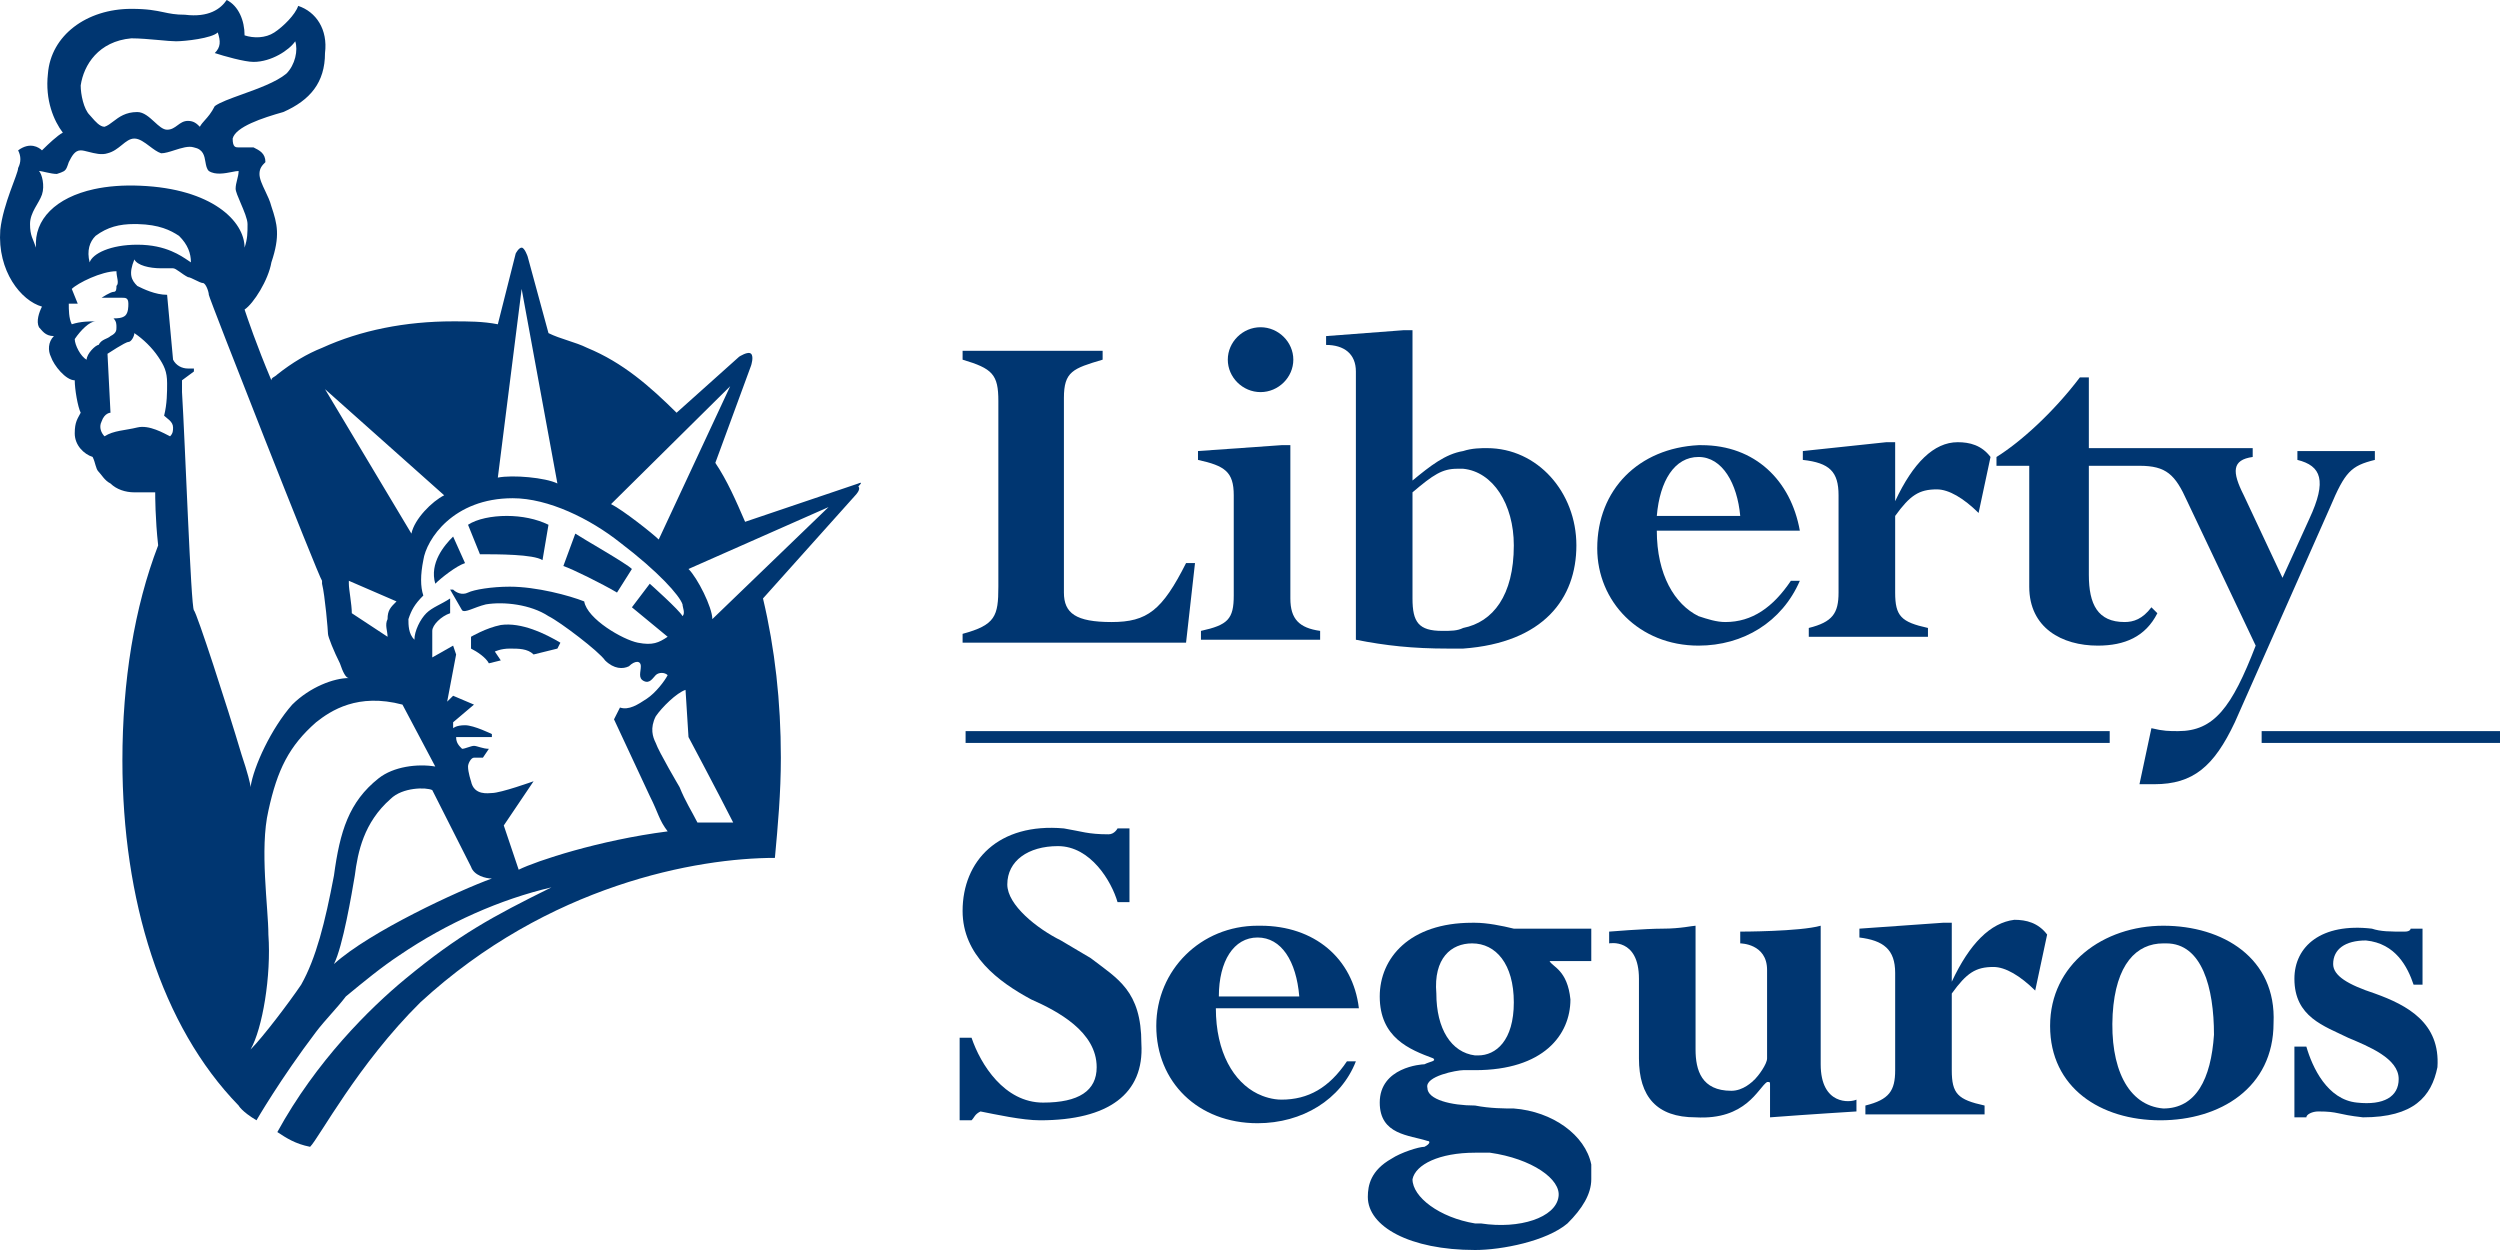
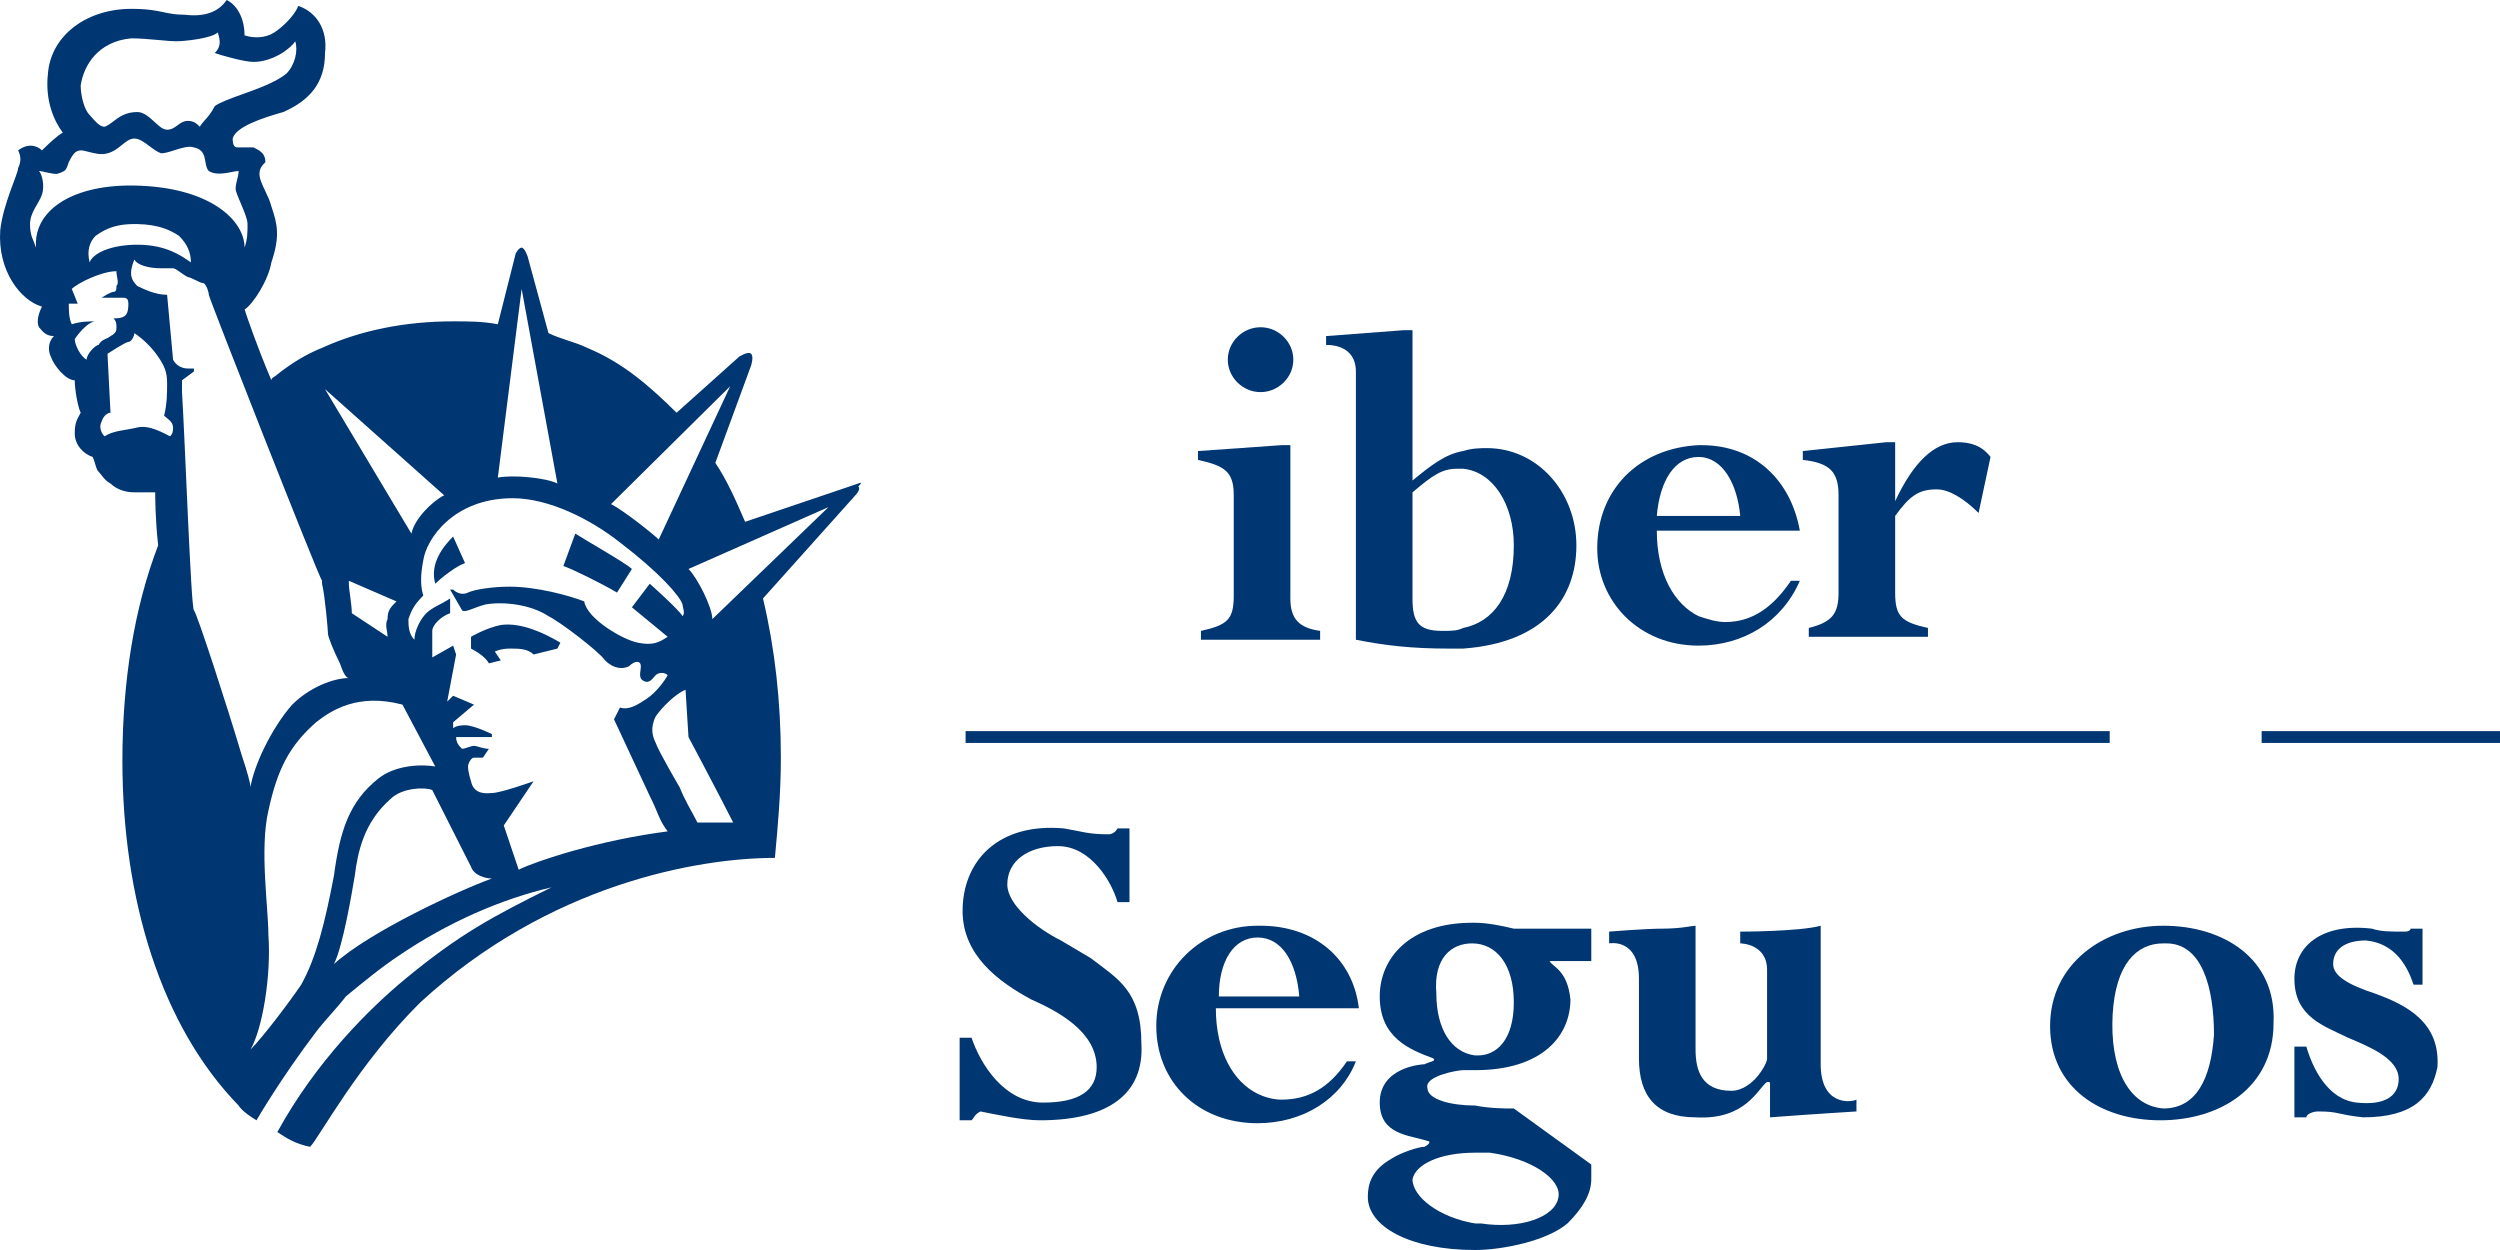
<svg xmlns="http://www.w3.org/2000/svg" width="76" height="38" viewBox="0 0 76 38" fill="none">
  <path fill-rule="evenodd" clip-rule="evenodd" d="M26.093 14.698L22.651 15.863C22.38 15.236 22.108 14.608 21.746 14.071L22.833 11.113C22.833 11.113 22.923 10.844 22.833 10.755C22.742 10.665 22.47 10.844 22.47 10.844L20.568 12.547C19.753 11.741 18.938 11.024 17.851 10.575C17.489 10.396 17.036 10.307 16.674 10.127L16.04 7.797C16.04 7.797 15.949 7.528 15.858 7.528C15.768 7.528 15.677 7.708 15.677 7.708L15.134 9.858C14.681 9.769 14.228 9.769 13.775 9.769C12.326 9.769 10.967 10.038 9.79 10.575C9.337 10.755 8.884 11.024 8.431 11.382C8.341 11.472 8.25 11.472 8.25 11.561C7.797 10.486 7.525 9.679 7.435 9.41C7.707 9.231 8.159 8.514 8.25 7.976C8.522 7.17 8.431 6.811 8.25 6.274C8.21 6.115 8.135 5.957 8.063 5.806C7.972 5.616 7.888 5.438 7.888 5.288C7.888 5.108 7.978 5.019 8.069 4.929C8.069 4.66 7.888 4.571 7.707 4.481H7.254C7.163 4.481 7.073 4.481 7.073 4.212C7.163 3.854 7.978 3.585 8.612 3.406C9.427 3.047 9.88 2.509 9.88 1.613C9.971 0.896 9.609 0.358 9.065 0.179C8.975 0.448 8.612 0.807 8.341 0.986C8.069 1.165 7.707 1.165 7.435 1.075C7.435 0.627 7.254 0.179 6.891 0C6.71 0.269 6.348 0.538 5.623 0.448C5.335 0.448 5.158 0.411 4.967 0.37C4.738 0.322 4.486 0.269 3.993 0.269C2.634 0.269 1.547 1.075 1.457 2.241C1.366 3.047 1.638 3.675 1.91 4.033C1.751 4.111 1.454 4.396 1.322 4.526L1.276 4.571C1.185 4.481 0.913 4.302 0.551 4.571C0.642 4.75 0.642 4.929 0.551 5.108C0.551 5.288 0.098 6.184 0.008 6.991C-0.083 8.245 0.642 9.142 1.276 9.321C1.185 9.5 1.095 9.769 1.185 9.948C1.276 10.038 1.366 10.217 1.638 10.217C1.457 10.396 1.457 10.665 1.547 10.844C1.638 11.113 2 11.561 2.272 11.561C2.272 11.83 2.363 12.368 2.453 12.547C2.363 12.726 2.272 12.816 2.272 13.175C2.272 13.533 2.544 13.802 2.816 13.892C2.906 14.071 2.906 14.25 2.997 14.34C3.087 14.429 3.178 14.608 3.359 14.698C3.54 14.877 3.812 14.967 4.084 14.967H4.718C4.718 15.057 4.718 15.774 4.808 16.58C4.084 18.462 3.721 20.703 3.721 23.123C3.721 27.335 4.899 31.189 7.254 33.608C7.254 33.608 7.344 33.788 7.797 34.057C7.797 34.057 8.522 32.802 9.609 31.368C9.88 31.009 10.243 30.651 10.514 30.292C11.058 29.844 11.601 29.396 12.145 29.038C13.594 28.052 15.224 27.335 16.764 26.976C14.953 27.873 13.956 28.41 12.326 29.755C11.239 30.651 9.609 32.264 8.431 34.415C8.703 34.594 8.975 34.774 9.427 34.863C9.699 34.594 10.877 32.354 12.779 30.472C16.674 26.887 21.202 26.08 23.557 26.08C23.648 25.094 23.738 24.108 23.738 23.033C23.738 21.33 23.557 19.717 23.195 18.193L26.003 15.057C26.003 15.057 26.184 14.877 26.093 14.788C26.274 14.608 26.093 14.698 26.093 14.698ZM20.025 16.401L22.198 11.741L18.576 15.325C18.938 15.505 19.844 16.222 20.025 16.401ZM16.945 14.698L15.858 8.783L15.134 14.519C15.587 14.429 16.583 14.519 16.945 14.698ZM12.507 16.222C12.598 15.774 13.141 15.236 13.503 15.057L9.88 11.83L12.507 16.222ZM10.695 18.642L11.782 19.358C11.782 19.179 11.692 19 11.782 18.821C11.782 18.552 11.873 18.462 12.054 18.283L10.605 17.656V17.745C10.605 17.924 10.695 18.373 10.695 18.642ZM6.62 0.986C6.439 1.165 5.623 1.255 5.352 1.255C5.233 1.255 5.045 1.238 4.834 1.218C4.561 1.194 4.248 1.165 3.993 1.165C2.997 1.255 2.544 1.972 2.453 2.599C2.453 2.868 2.544 3.316 2.725 3.495C2.744 3.515 2.768 3.542 2.795 3.574C2.894 3.688 3.036 3.854 3.178 3.854C3.272 3.823 3.356 3.759 3.447 3.689C3.619 3.558 3.82 3.406 4.174 3.406C4.368 3.406 4.536 3.56 4.693 3.703C4.828 3.828 4.954 3.943 5.08 3.943C5.216 3.943 5.306 3.876 5.397 3.809C5.487 3.742 5.578 3.675 5.714 3.675C5.895 3.675 5.986 3.764 6.076 3.854C6.114 3.78 6.167 3.721 6.229 3.652C6.317 3.554 6.423 3.436 6.529 3.226C6.683 3.112 7.001 2.998 7.358 2.869C7.839 2.696 8.391 2.498 8.703 2.241C8.975 1.972 9.065 1.524 8.975 1.255C8.793 1.524 8.25 1.882 7.707 1.882C7.435 1.882 6.801 1.703 6.529 1.613C6.71 1.434 6.71 1.255 6.62 0.986ZM1.095 7.528C1.004 7.259 0.913 7.17 0.913 6.811C0.913 6.453 1.185 6.184 1.276 5.915C1.366 5.646 1.276 5.288 1.185 5.198C1.276 5.198 1.547 5.288 1.729 5.288C1.929 5.222 1.981 5.204 2.031 5.093C2.049 5.053 2.067 5 2.091 4.929C2.182 4.75 2.272 4.571 2.453 4.571C2.517 4.571 2.603 4.593 2.699 4.618C2.877 4.663 3.092 4.719 3.268 4.66C3.446 4.616 3.58 4.508 3.703 4.409C3.83 4.305 3.945 4.212 4.084 4.212C4.239 4.212 4.394 4.329 4.549 4.446C4.666 4.534 4.782 4.622 4.899 4.66C5.011 4.66 5.154 4.615 5.302 4.567C5.513 4.5 5.735 4.428 5.895 4.481C6.18 4.538 6.214 4.736 6.245 4.921C6.264 5.029 6.281 5.132 6.348 5.198C6.543 5.327 6.833 5.271 7.047 5.229C7.131 5.212 7.203 5.198 7.254 5.198C7.254 5.288 7.231 5.377 7.208 5.467C7.186 5.557 7.163 5.646 7.163 5.736C7.163 5.816 7.236 5.988 7.317 6.176C7.416 6.407 7.525 6.663 7.525 6.811C7.525 7.08 7.525 7.259 7.435 7.528C7.435 6.722 6.439 5.736 4.265 5.646C3.741 5.623 3.268 5.661 2.856 5.751C1.7 6.005 1.028 6.669 1.095 7.528ZM4.174 7.439C3.359 7.439 2.816 7.708 2.725 7.976C2.634 7.618 2.725 7.349 2.906 7.17C3.268 6.901 3.631 6.811 4.084 6.811C4.118 6.811 4.151 6.812 4.184 6.812C4.842 6.828 5.183 6.999 5.442 7.17C5.714 7.439 5.804 7.708 5.804 7.976C5.783 7.962 5.761 7.947 5.737 7.931C5.607 7.843 5.439 7.729 5.211 7.634C4.953 7.525 4.618 7.439 4.174 7.439ZM2.272 10.307C2.272 10.486 2.453 10.844 2.634 10.934C2.634 10.755 2.906 10.486 2.997 10.486C3.087 10.307 3.268 10.307 3.359 10.217C3.54 10.127 3.54 10.038 3.54 9.948C3.54 9.858 3.54 9.769 3.45 9.679C3.54 9.679 3.721 9.679 3.812 9.59C3.902 9.5 3.902 9.321 3.902 9.231C3.902 9.052 3.812 9.052 3.721 9.052H3.087C3.087 9.052 3.359 8.873 3.45 8.873C3.54 8.873 3.54 8.783 3.54 8.693C3.631 8.604 3.54 8.425 3.54 8.245C3.087 8.245 2.363 8.604 2.182 8.783L2.363 9.231H2.091C2.091 9.41 2.091 9.679 2.182 9.858C2.453 9.769 2.725 9.769 2.906 9.769C2.725 9.769 2.453 10.038 2.272 10.307ZM4.174 12.995C4.536 12.906 4.989 13.175 5.17 13.264C5.261 13.175 5.261 13.085 5.261 12.995C5.261 12.816 5.08 12.726 4.989 12.637C5.08 12.278 5.08 11.92 5.08 11.651C5.08 11.293 4.989 11.113 4.808 10.844C4.627 10.575 4.355 10.307 4.084 10.127C4.084 10.217 3.993 10.396 3.902 10.396C3.812 10.396 3.268 10.755 3.268 10.755L3.359 12.547C3.359 12.547 3.178 12.547 3.087 12.816C2.997 12.995 3.087 13.175 3.178 13.264C3.45 13.085 3.812 13.085 4.174 12.995ZM7.344 22.943C7.525 23.481 7.616 23.84 7.616 23.929C7.707 23.302 8.25 22.137 8.884 21.42C9.427 20.882 10.152 20.613 10.605 20.613C10.514 20.613 10.424 20.434 10.333 20.165C10.152 19.807 9.971 19.358 9.971 19.269C9.971 19.179 9.88 18.104 9.79 17.745V17.656C9.699 17.566 6.348 9.052 6.348 8.962C6.348 8.873 6.257 8.604 6.167 8.604C6.076 8.604 5.804 8.425 5.714 8.425C5.533 8.335 5.352 8.156 5.261 8.156H4.899C4.536 8.156 4.174 8.066 4.084 7.887C3.902 8.335 3.993 8.514 4.174 8.693C4.355 8.783 4.718 8.962 5.08 8.962L5.261 10.934C5.352 11.113 5.533 11.203 5.714 11.203H5.895V11.293L5.533 11.561V11.92C5.623 13.354 5.804 18.462 5.895 18.552C5.986 18.642 6.891 21.42 7.344 22.943ZM7.616 31.906C7.978 31.547 8.793 30.472 9.156 29.934C9.609 29.127 9.88 28.052 10.152 26.618C10.333 25.274 10.605 24.377 11.511 23.66C11.964 23.302 12.688 23.212 13.232 23.302L12.235 21.42C10.877 21.061 10.062 21.599 9.609 21.957C8.793 22.674 8.431 23.392 8.159 24.646C7.888 25.811 8.159 27.604 8.159 28.41C8.25 29.665 7.978 31.278 7.616 31.906ZM10.786 26.618C10.695 27.156 10.424 28.769 10.152 29.307C11.239 28.321 13.956 27.066 14.953 26.707C14.771 26.707 14.409 26.618 14.319 26.349L13.141 24.019C12.96 23.929 12.235 23.929 11.873 24.288C11.058 25.005 10.877 25.901 10.786 26.618ZM15.315 25.094L15.768 26.439C16.311 26.17 18.213 25.542 20.297 25.274C20.025 24.915 20.025 24.736 19.753 24.198L18.666 21.868L18.847 21.509C19.119 21.599 19.391 21.42 19.662 21.241C19.934 21.061 20.206 20.703 20.297 20.524C20.206 20.434 20.025 20.434 19.934 20.524C19.844 20.613 19.753 20.793 19.572 20.703C19.391 20.613 19.481 20.434 19.481 20.255C19.481 20.076 19.3 20.076 19.119 20.255C18.938 20.344 18.666 20.344 18.394 20.076C18.213 19.807 17.036 18.91 16.674 18.731C16.13 18.373 15.315 18.283 14.771 18.373C14.409 18.462 14.137 18.642 14.047 18.552L13.684 17.924H13.775C13.866 18.014 14.047 18.104 14.228 18.014C14.409 17.924 14.953 17.835 15.496 17.835C16.311 17.835 17.308 18.104 17.76 18.283C17.851 18.821 18.938 19.448 19.391 19.538C19.844 19.627 20.025 19.538 20.297 19.358L19.21 18.462L19.753 17.745C19.753 17.745 20.659 18.552 20.749 18.731C20.84 18.642 20.749 18.462 20.749 18.373C20.659 18.104 20.025 17.387 18.847 16.491C17.942 15.774 16.674 15.146 15.587 15.146C13.775 15.146 12.96 16.401 12.869 17.028C12.779 17.476 12.779 17.835 12.869 18.104C12.598 18.373 12.507 18.552 12.416 18.821C12.416 19 12.416 19.269 12.598 19.448C12.598 19.179 12.779 18.821 12.96 18.642C13.141 18.462 13.413 18.373 13.684 18.193V18.642C13.413 18.731 13.141 19 13.141 19.179V19.986L13.775 19.627L13.866 19.896L13.594 21.33L13.775 21.151L14.409 21.42L13.775 21.957V22.137C13.775 22.137 13.866 22.047 14.137 22.047C14.409 22.047 14.953 22.316 14.953 22.316V22.406H13.866C13.866 22.585 13.956 22.674 14.047 22.764C14.137 22.764 14.319 22.674 14.409 22.674C14.5 22.674 14.681 22.764 14.862 22.764L14.681 23.033H14.409C14.319 23.033 14.228 23.212 14.228 23.302C14.228 23.481 14.319 23.75 14.319 23.75C14.409 24.198 14.862 24.108 14.953 24.108C15.224 24.108 16.221 23.75 16.221 23.75L15.315 25.094ZM20.659 23.929C20.84 24.377 21.021 24.646 21.202 25.005H22.289C21.836 24.108 20.93 22.406 20.93 22.406L20.84 20.972C20.568 21.061 20.115 21.509 19.934 21.778C19.753 22.137 19.844 22.406 19.934 22.585C20.025 22.854 20.659 23.929 20.659 23.929ZM20.93 17.297C21.202 17.566 21.655 18.462 21.655 18.821L25.188 15.415L20.93 17.297Z" fill="#003671" />
-   <path d="M16.492 17.028L16.674 15.953C16.311 15.774 15.858 15.684 15.405 15.684C14.953 15.684 14.5 15.774 14.228 15.953L14.59 16.849C15.134 16.849 16.221 16.849 16.492 17.028Z" fill="#003671" />
  <path d="M13.775 16.311C13.503 16.58 13.05 17.118 13.232 17.745C13.413 17.566 13.866 17.207 14.137 17.118L13.775 16.311Z" fill="#003671" />
  <path d="M19.21 17.297C19.028 17.118 17.76 16.401 17.489 16.222L17.126 17.207C17.398 17.297 18.304 17.745 18.757 18.014L19.21 17.297Z" fill="#003671" />
  <path d="M15.224 19C14.771 19.09 14.319 19.358 14.319 19.358V19.717C14.5 19.807 14.771 19.986 14.862 20.165L15.224 20.076L15.043 19.807C15.043 19.807 15.224 19.717 15.496 19.717C15.768 19.717 16.04 19.717 16.221 19.896L16.945 19.717L17.036 19.538C16.583 19.269 15.858 18.91 15.224 19Z" fill="#003671" />
  <path d="M33.158 29.127L32.252 28.59C31.528 28.231 30.622 27.514 30.622 26.887C30.622 26.17 31.256 25.722 32.162 25.722C33.158 25.722 33.792 26.797 33.973 27.424H34.336V25.184H33.973C33.973 25.184 33.883 25.363 33.702 25.363C33.068 25.363 32.886 25.274 32.343 25.184C30.35 25.005 29.263 26.17 29.263 27.693C29.263 29.038 30.35 29.844 31.347 30.382C32.162 30.741 33.339 31.368 33.339 32.443C33.339 33.16 32.796 33.519 31.709 33.519C30.531 33.519 29.807 32.354 29.535 31.547H29.173V34.057H29.535C29.626 33.967 29.626 33.877 29.807 33.788C30.26 33.877 31.075 34.057 31.618 34.057C33.702 34.057 34.788 33.25 34.698 31.726C34.698 30.113 33.973 29.755 33.158 29.127Z" fill="#003671" />
  <path fill-rule="evenodd" clip-rule="evenodd" d="M41.31 30.651C41.129 29.127 39.951 28.142 38.321 28.142H38.23C36.509 28.142 35.151 29.486 35.151 31.189C35.151 32.892 36.419 34.146 38.23 34.146C39.589 34.146 40.766 33.429 41.219 32.264H40.947C40.404 33.071 39.77 33.429 38.955 33.429C38.683 33.429 38.411 33.34 38.23 33.25C37.506 32.892 36.962 31.995 36.962 30.651H41.31ZM39.498 30.292C39.408 29.217 38.955 28.5 38.23 28.5C37.506 28.5 37.053 29.217 37.053 30.292H39.498Z" fill="#003671" />
-   <path fill-rule="evenodd" clip-rule="evenodd" d="M46.02 33.698C45.748 33.698 45.295 33.698 44.842 33.608C44.118 33.608 43.393 33.429 43.393 33.071C43.303 32.712 44.299 32.533 44.48 32.533H44.842C46.925 32.533 47.741 31.457 47.741 30.382C47.65 29.486 47.197 29.396 47.107 29.217H48.375V28.231H46.02C45.657 28.142 45.205 28.052 44.842 28.052H44.752C42.85 28.052 41.944 29.127 41.944 30.292C41.944 31.547 42.85 31.906 43.574 32.175C43.665 32.264 43.484 32.264 43.303 32.354C43.212 32.354 41.944 32.443 41.944 33.519C41.944 34.505 42.85 34.505 43.393 34.684C43.484 34.684 43.484 34.774 43.303 34.863C43.121 34.863 42.578 35.042 42.306 35.222C41.672 35.58 41.582 36.028 41.582 36.387C41.582 37.283 42.85 38 44.842 38C45.657 38 47.016 37.731 47.65 37.193C48.103 36.745 48.375 36.297 48.375 35.849V35.401C48.194 34.505 47.197 33.788 46.02 33.698ZM46.02 30.472C46.02 29.307 45.476 28.679 44.752 28.679C44.118 28.679 43.574 29.127 43.665 30.203C43.665 31.278 44.118 31.995 44.842 32.085H44.933C45.476 32.085 46.02 31.637 46.02 30.472ZM44.842 37.193H45.023C46.201 37.373 47.288 37.014 47.378 36.387C47.469 35.849 46.563 35.222 45.295 35.042H44.842C43.755 35.042 43.031 35.401 42.94 35.849C42.94 36.387 43.755 37.014 44.842 37.193Z" fill="#003671" />
-   <path d="M59.334 29.844V28.052H59.062L56.526 28.231V28.5C57.251 28.59 57.613 28.858 57.613 29.576V32.533C57.613 33.16 57.432 33.429 56.708 33.608V33.877H60.331V33.608C59.515 33.429 59.334 33.25 59.334 32.533V30.203C59.787 29.576 60.059 29.396 60.602 29.396C60.965 29.396 61.417 29.665 61.87 30.113L62.233 28.41C61.961 28.052 61.599 27.962 61.236 27.962C60.512 28.052 59.878 28.679 59.334 29.844Z" fill="#003671" />
+   <path fill-rule="evenodd" clip-rule="evenodd" d="M46.02 33.698C45.748 33.698 45.295 33.698 44.842 33.608C44.118 33.608 43.393 33.429 43.393 33.071C43.303 32.712 44.299 32.533 44.48 32.533H44.842C46.925 32.533 47.741 31.457 47.741 30.382C47.65 29.486 47.197 29.396 47.107 29.217H48.375V28.231H46.02C45.657 28.142 45.205 28.052 44.842 28.052H44.752C42.85 28.052 41.944 29.127 41.944 30.292C41.944 31.547 42.85 31.906 43.574 32.175C43.665 32.264 43.484 32.264 43.303 32.354C43.212 32.354 41.944 32.443 41.944 33.519C41.944 34.505 42.85 34.505 43.393 34.684C43.484 34.684 43.484 34.774 43.303 34.863C43.121 34.863 42.578 35.042 42.306 35.222C41.672 35.58 41.582 36.028 41.582 36.387C41.582 37.283 42.85 38 44.842 38C45.657 38 47.016 37.731 47.65 37.193C48.103 36.745 48.375 36.297 48.375 35.849V35.401ZM46.02 30.472C46.02 29.307 45.476 28.679 44.752 28.679C44.118 28.679 43.574 29.127 43.665 30.203C43.665 31.278 44.118 31.995 44.842 32.085H44.933C45.476 32.085 46.02 31.637 46.02 30.472ZM44.842 37.193H45.023C46.201 37.373 47.288 37.014 47.378 36.387C47.469 35.849 46.563 35.222 45.295 35.042H44.842C43.755 35.042 43.031 35.401 42.94 35.849C42.94 36.387 43.755 37.014 44.842 37.193Z" fill="#003671" />
  <path d="M55.349 32.354V28.142C54.715 28.321 52.903 28.321 52.903 28.321V28.679C52.903 28.679 53.719 28.679 53.719 29.486V32.175C53.719 32.354 53.447 32.712 53.356 32.802C53.266 32.892 52.994 33.16 52.632 33.16C51.726 33.16 51.545 32.533 51.545 31.906V29.576V28.142C51.454 28.142 51.092 28.231 50.548 28.231C50.005 28.231 48.918 28.321 48.918 28.321V28.679C48.918 28.679 49.824 28.5 49.824 29.755V32.175C49.824 33.34 50.367 33.967 51.545 33.967C53.085 34.057 53.447 33.071 53.719 32.892C53.809 32.892 53.809 32.892 53.809 32.981V33.967C54.987 33.877 56.436 33.788 56.436 33.788V33.429C56.255 33.519 55.349 33.608 55.349 32.354Z" fill="#003671" />
  <path fill-rule="evenodd" clip-rule="evenodd" d="M65.765 28.142C63.953 28.142 62.323 29.307 62.323 31.189C62.323 33.071 63.863 34.057 65.674 34.057C67.486 34.057 69.116 33.071 69.116 31.099C69.207 29.127 67.576 28.142 65.765 28.142ZM65.765 33.698C66.761 33.698 67.214 32.802 67.305 31.457C67.305 30.024 66.942 28.679 65.856 28.679H65.765C64.95 28.679 64.316 29.307 64.225 30.83C64.135 32.443 64.678 33.608 65.765 33.698Z" fill="#003671" />
  <path d="M72.196 30.203C71.381 29.934 70.928 29.665 70.928 29.307C70.928 28.858 71.29 28.59 71.924 28.59C72.83 28.679 73.192 29.396 73.373 29.934H73.645V28.231H73.283C73.283 28.231 73.283 28.321 73.102 28.321C72.649 28.321 72.377 28.321 72.105 28.231C70.566 28.052 69.75 28.769 69.75 29.755C69.75 30.92 70.656 31.189 71.381 31.547C72.015 31.816 72.92 32.175 72.92 32.802C72.92 33.34 72.468 33.608 71.652 33.519C70.747 33.429 70.294 32.443 70.113 31.816H69.75V33.967H70.113C70.113 33.877 70.294 33.788 70.475 33.788C71.109 33.788 71.018 33.877 71.834 33.967C73.373 33.967 73.917 33.34 74.098 32.443C74.189 31.099 73.192 30.561 72.196 30.203Z" fill="#003671" />
-   <path d="M61.689 17.835C61.689 19.09 62.685 19.627 63.772 19.627C64.588 19.627 65.222 19.358 65.584 18.642L65.403 18.462C65.131 18.821 64.859 18.91 64.588 18.91C63.772 18.91 63.501 18.373 63.501 17.476V14.16H65.04C65.856 14.16 66.127 14.429 66.49 15.236L68.573 19.627C67.848 21.509 67.305 22.226 66.218 22.226C65.946 22.226 65.765 22.226 65.403 22.137L65.04 23.84H65.493C66.671 23.84 67.305 23.302 67.939 21.957L70.837 15.415C71.29 14.34 71.471 14.16 72.196 13.981V13.712H69.841V13.981C70.566 14.16 70.747 14.608 70.203 15.774L69.388 17.566L68.211 15.057C67.848 14.34 67.848 13.981 68.482 13.892V13.623H63.501V11.472H63.229C62.414 12.547 61.417 13.443 60.693 13.892V14.16H61.689V17.835Z" fill="#003671" />
  <path d="M68.754 22.226H76V22.585H68.754V22.226Z" fill="#003671" />
  <path d="M29.354 22.226H64.135V22.585H29.354V22.226Z" fill="#003671" />
  <path d="M55.892 15.057V18.014C55.892 18.642 55.711 18.91 54.987 19.09V19.358H58.61V19.09C57.794 18.91 57.613 18.731 57.613 18.014V15.684C58.066 15.057 58.338 14.877 58.881 14.877C59.244 14.877 59.697 15.146 60.149 15.594L60.512 13.892C60.24 13.533 59.878 13.443 59.515 13.443C58.791 13.443 58.157 14.071 57.613 15.236V13.443H57.342L54.806 13.712V13.981C55.621 14.071 55.892 14.34 55.892 15.057Z" fill="#003671" />
  <path fill-rule="evenodd" clip-rule="evenodd" d="M51.635 19.627C52.994 19.627 54.172 18.91 54.715 17.656H54.443C53.9 18.462 53.266 18.91 52.45 18.91C52.179 18.91 51.907 18.821 51.635 18.731C50.911 18.373 50.367 17.476 50.367 16.132H54.715C54.443 14.608 53.356 13.533 51.726 13.533H51.635C49.824 13.623 48.556 14.877 48.556 16.67C48.556 18.283 49.824 19.627 51.635 19.627ZM52.903 15.684C52.813 14.698 52.36 13.892 51.635 13.892C50.911 13.892 50.458 14.608 50.367 15.684H52.903Z" fill="#003671" />
  <path fill-rule="evenodd" clip-rule="evenodd" d="M41.219 11.293V19.448C42.125 19.627 42.94 19.717 44.027 19.717H44.48C46.925 19.538 47.922 18.193 47.922 16.58C47.922 14.967 46.744 13.623 45.205 13.623C45.023 13.623 44.752 13.623 44.48 13.712C43.937 13.802 43.484 14.16 42.94 14.608V10.038H42.669L40.313 10.217V10.486C40.857 10.486 41.219 10.755 41.219 11.293ZM44.299 14.25C43.846 14.25 43.574 14.429 42.94 14.967V18.193C42.94 18.91 43.121 19.179 43.846 19.179C44.118 19.179 44.299 19.179 44.48 19.09C45.386 18.91 46.02 18.104 46.02 16.58C46.02 15.325 45.386 14.34 44.48 14.25H44.299Z" fill="#003671" />
  <path d="M37.506 15.057V18.104C37.506 18.821 37.325 19 36.509 19.179V19.448H40.132V19.179C39.498 19.09 39.227 18.821 39.227 18.193V13.533H38.955L36.419 13.712V13.981C37.234 14.16 37.506 14.34 37.506 15.057Z" fill="#003671" />
  <path d="M38.321 11.92C38.864 11.92 39.317 11.472 39.317 10.934C39.317 10.396 38.864 9.948 38.321 9.948C37.777 9.948 37.325 10.396 37.325 10.934C37.325 11.472 37.777 11.92 38.321 11.92Z" fill="#003671" />
-   <path d="M36.328 17.118H36.056C35.332 18.552 34.879 18.91 33.792 18.91C32.705 18.91 32.343 18.642 32.343 18.014V12.099C32.343 11.293 32.615 11.203 33.52 10.934V10.665H29.263V10.934C30.169 11.203 30.35 11.382 30.35 12.189V17.835C30.35 18.731 30.26 19 29.263 19.269V19.538H36.056L36.328 17.118Z" fill="#003671" />
</svg>